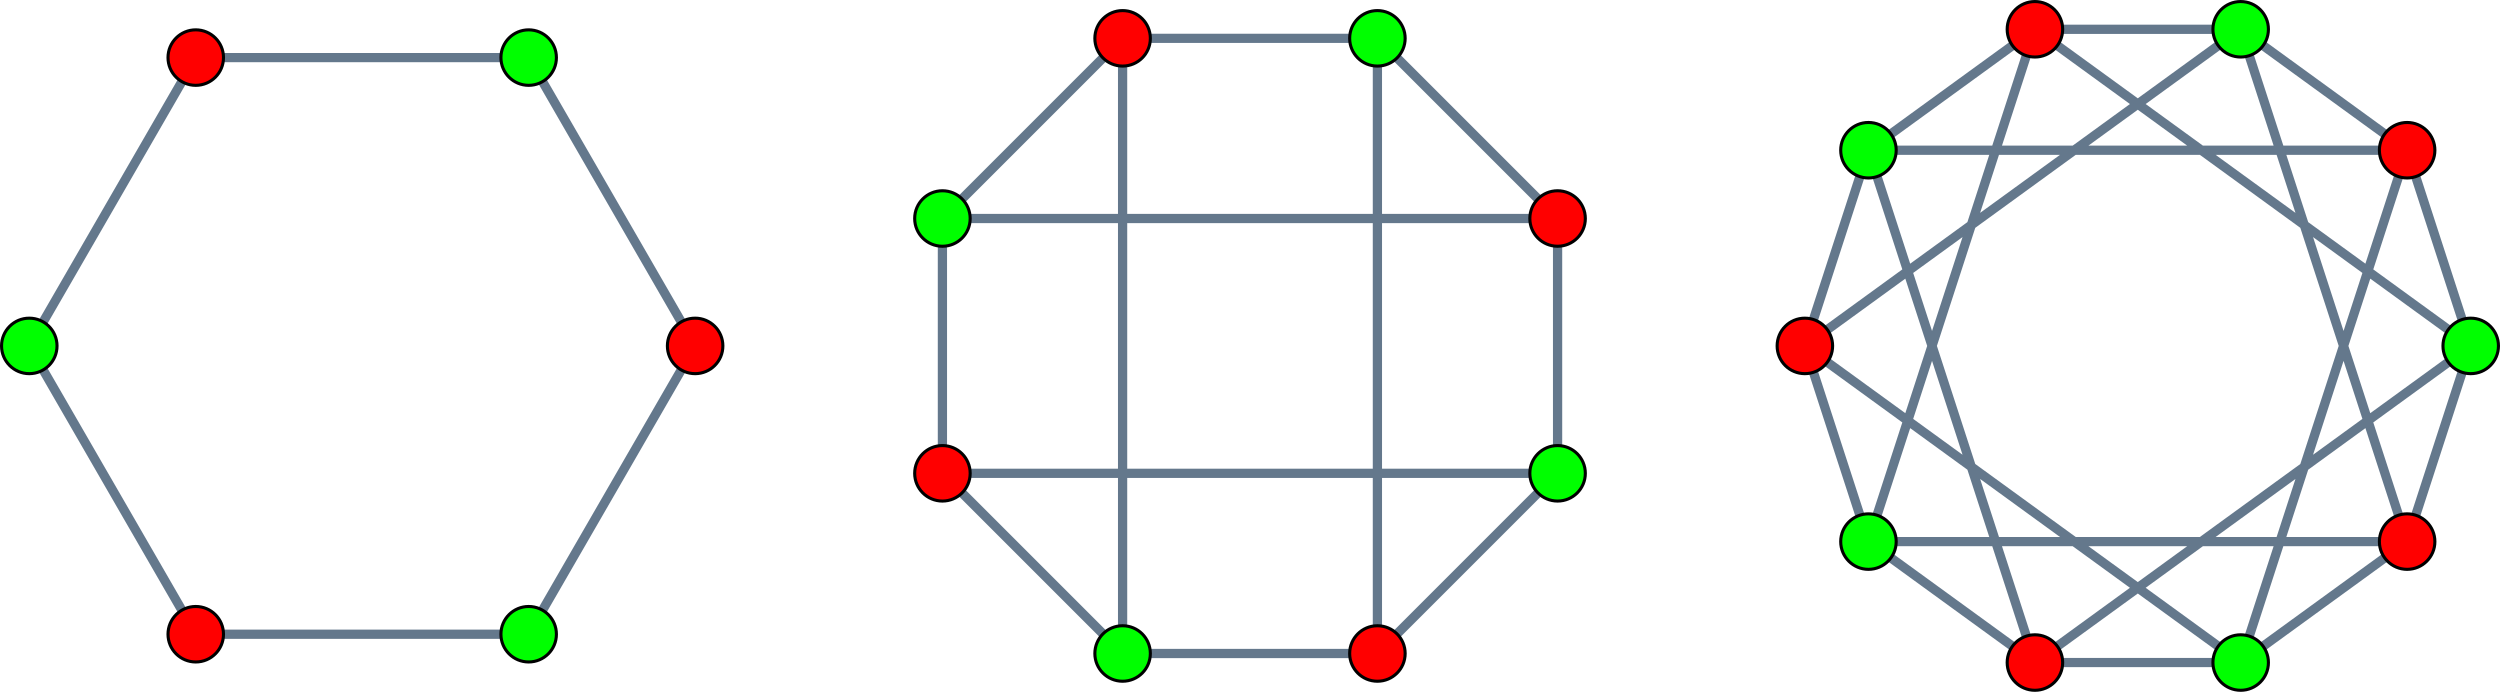
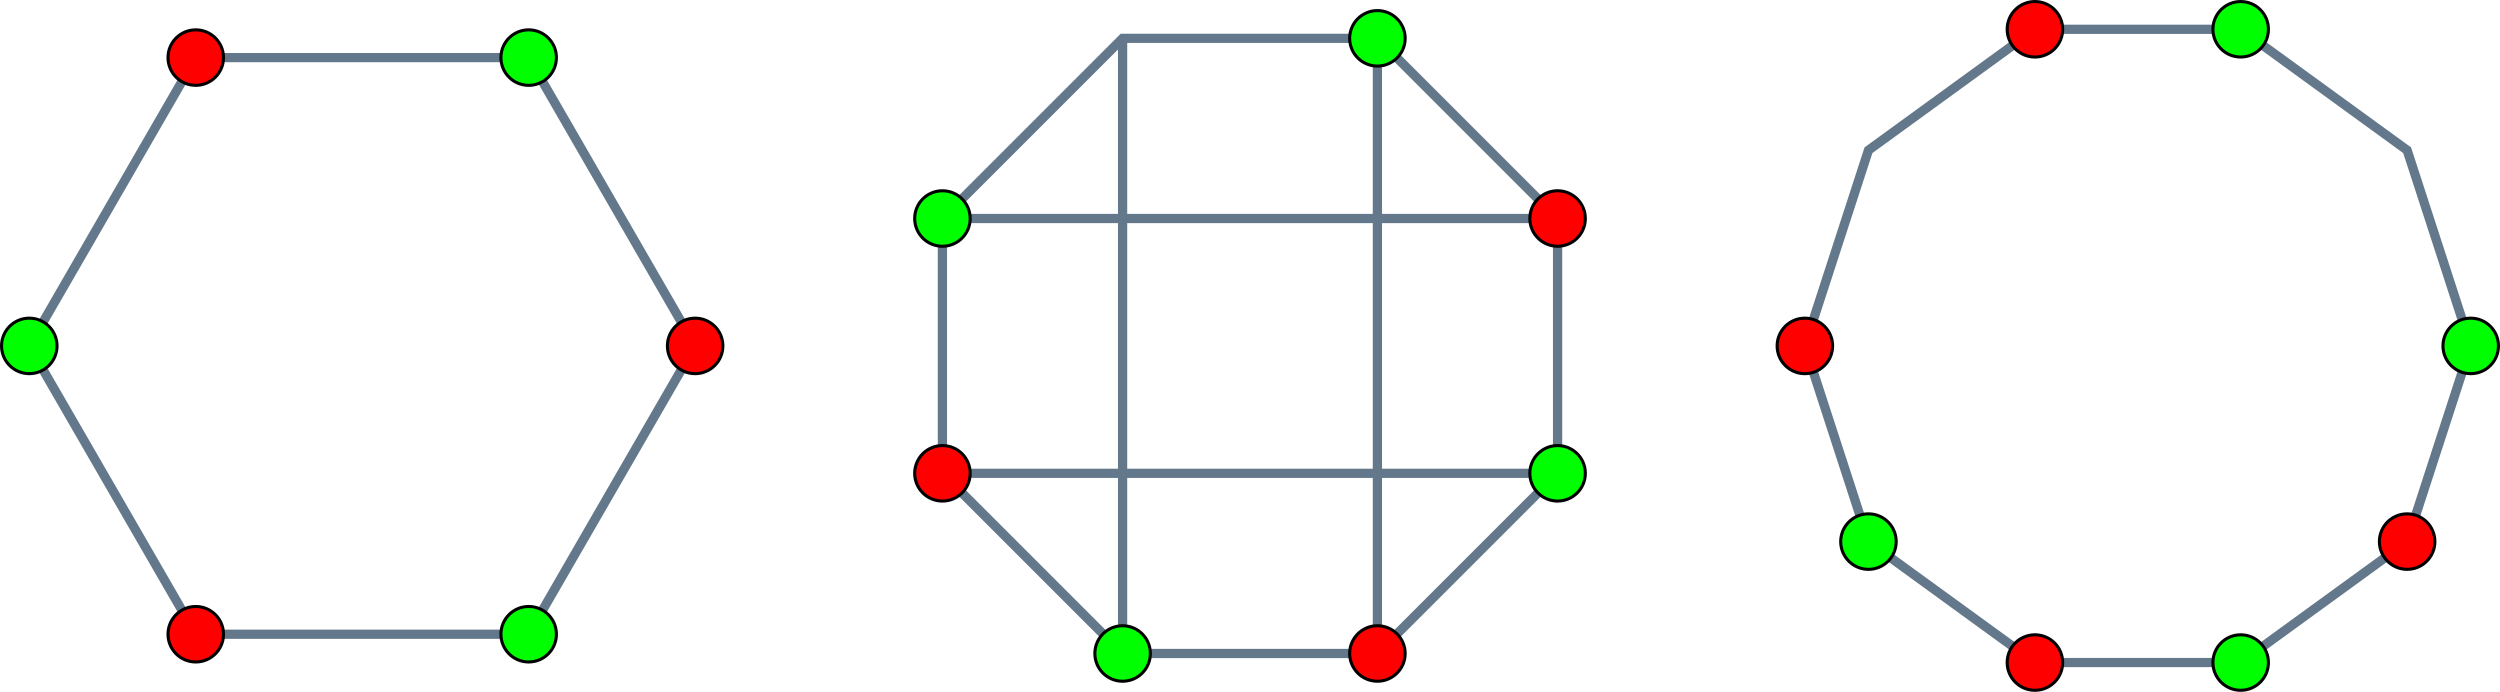
<svg xmlns="http://www.w3.org/2000/svg" version="1.1" id="Layer_1" width="811" height="224.428" viewBox="0 0 811 224.428" overflow="visible" enable-background="new 0 0 811 224.428" xml:space="preserve">
  <polygon fill="none" stroke="#64788C" stroke-width="3" points="63.5,205.744 9.5,112.214 63.5,18.683 171.5,18.683 225.5,112.214  171.5,205.744 " />
  <polygon fill="none" stroke="#64788C" stroke-width="3" points="364.171,211.993 305.722,153.544 305.722,70.884 364.171,12.435  446.831,12.435 505.28,70.884 505.28,153.544 446.831,211.993 " />
  <polygon fill="none" stroke="#64788C" stroke-width="3" points="660.126,214.928 606.126,175.694 585.5,112.214 606.126,48.733  660.126,9.5 726.875,9.5 780.875,48.733 801.5,112.214 780.875,175.694 726.875,214.928 " />
  <line fill="none" stroke="#64788C" stroke-width="3" x1="364.171" y1="12.435" x2="364.171" y2="211.993" />
  <line fill="none" stroke="#64788C" stroke-width="3" x1="446.831" y1="12.435" x2="446.831" y2="211.993" />
-   <polygon fill="none" stroke="#64788C" stroke-width="3" points="660.126,9.5 606.126,175.694 780.875,175.694 726.875,9.5  585.5,112.214 726.875,214.928 780.875,48.733 606.126,48.733 660.126,214.928 801.5,112.214 " />
  <line fill="none" stroke="#64788C" stroke-width="3" x1="305.722" y1="70.884" x2="505.28" y2="70.884" />
  <line fill="none" stroke="#64788C" stroke-width="3" x1="505.28" y1="153.544" x2="305.722" y2="153.544" />
  <circle fill="#FF0000" stroke="#000000" cx="63.5" cy="18.683" r="9" />
  <circle fill="#FF0000" stroke="#000000" cx="225.5" cy="112.214" r="9" />
  <circle fill="#FF0000" stroke="#000000" cx="63.5" cy="205.744" r="9" />
-   <circle fill="#FF0000" stroke="#000000" cx="364.171" cy="12.435" r="9" />
  <circle fill="#FF0000" stroke="#000000" cx="505.28" cy="70.884" r="9" />
  <circle fill="#FF0000" stroke="#000000" cx="446.831" cy="211.993" r="9" />
  <circle fill="#FF0000" stroke="#000000" cx="305.722" cy="153.544" r="9" />
  <circle fill="#FF0000" stroke="#000000" cx="660.126" cy="9.5" r="9" />
-   <circle fill="#FF0000" stroke="#000000" cx="780.875" cy="48.733" r="9" />
  <circle fill="#FF0000" stroke="#000000" cx="780.875" cy="175.694" r="9" />
  <circle fill="#FF0000" stroke="#000000" cx="660.126" cy="214.928" r="9" />
  <circle fill="#FF0000" stroke="#000000" cx="585.5" cy="112.214" r="9" />
  <circle fill="#00FF00" stroke="#000000" cx="171.5" cy="18.683" r="9" />
  <circle fill="#00FF00" stroke="#000000" cx="171.5" cy="205.744" r="9" />
  <circle fill="#00FF00" stroke="#000000" cx="9.5" cy="112.214" r="9" />
  <circle fill="#00FF00" stroke="#000000" cx="446.831" cy="12.435" r="9" />
  <circle fill="#00FF00" stroke="#000000" cx="505.28" cy="153.544" r="9" />
  <circle fill="#00FF00" stroke="#000000" cx="364.171" cy="211.993" r="9" />
  <circle fill="#00FF00" stroke="#000000" cx="305.722" cy="70.884" r="9" />
  <circle fill="#00FF00" stroke="#000000" cx="726.875" cy="9.5" r="9" />
  <circle fill="#00FF00" stroke="#000000" cx="801.5" cy="112.214" r="9" />
  <circle fill="#00FF00" stroke="#000000" cx="726.875" cy="214.928" r="9" />
  <circle fill="#00FF00" stroke="#000000" cx="606.126" cy="175.694" r="9" />
-   <circle fill="#00FF00" stroke="#000000" cx="606.126" cy="48.733" r="9" />
</svg>